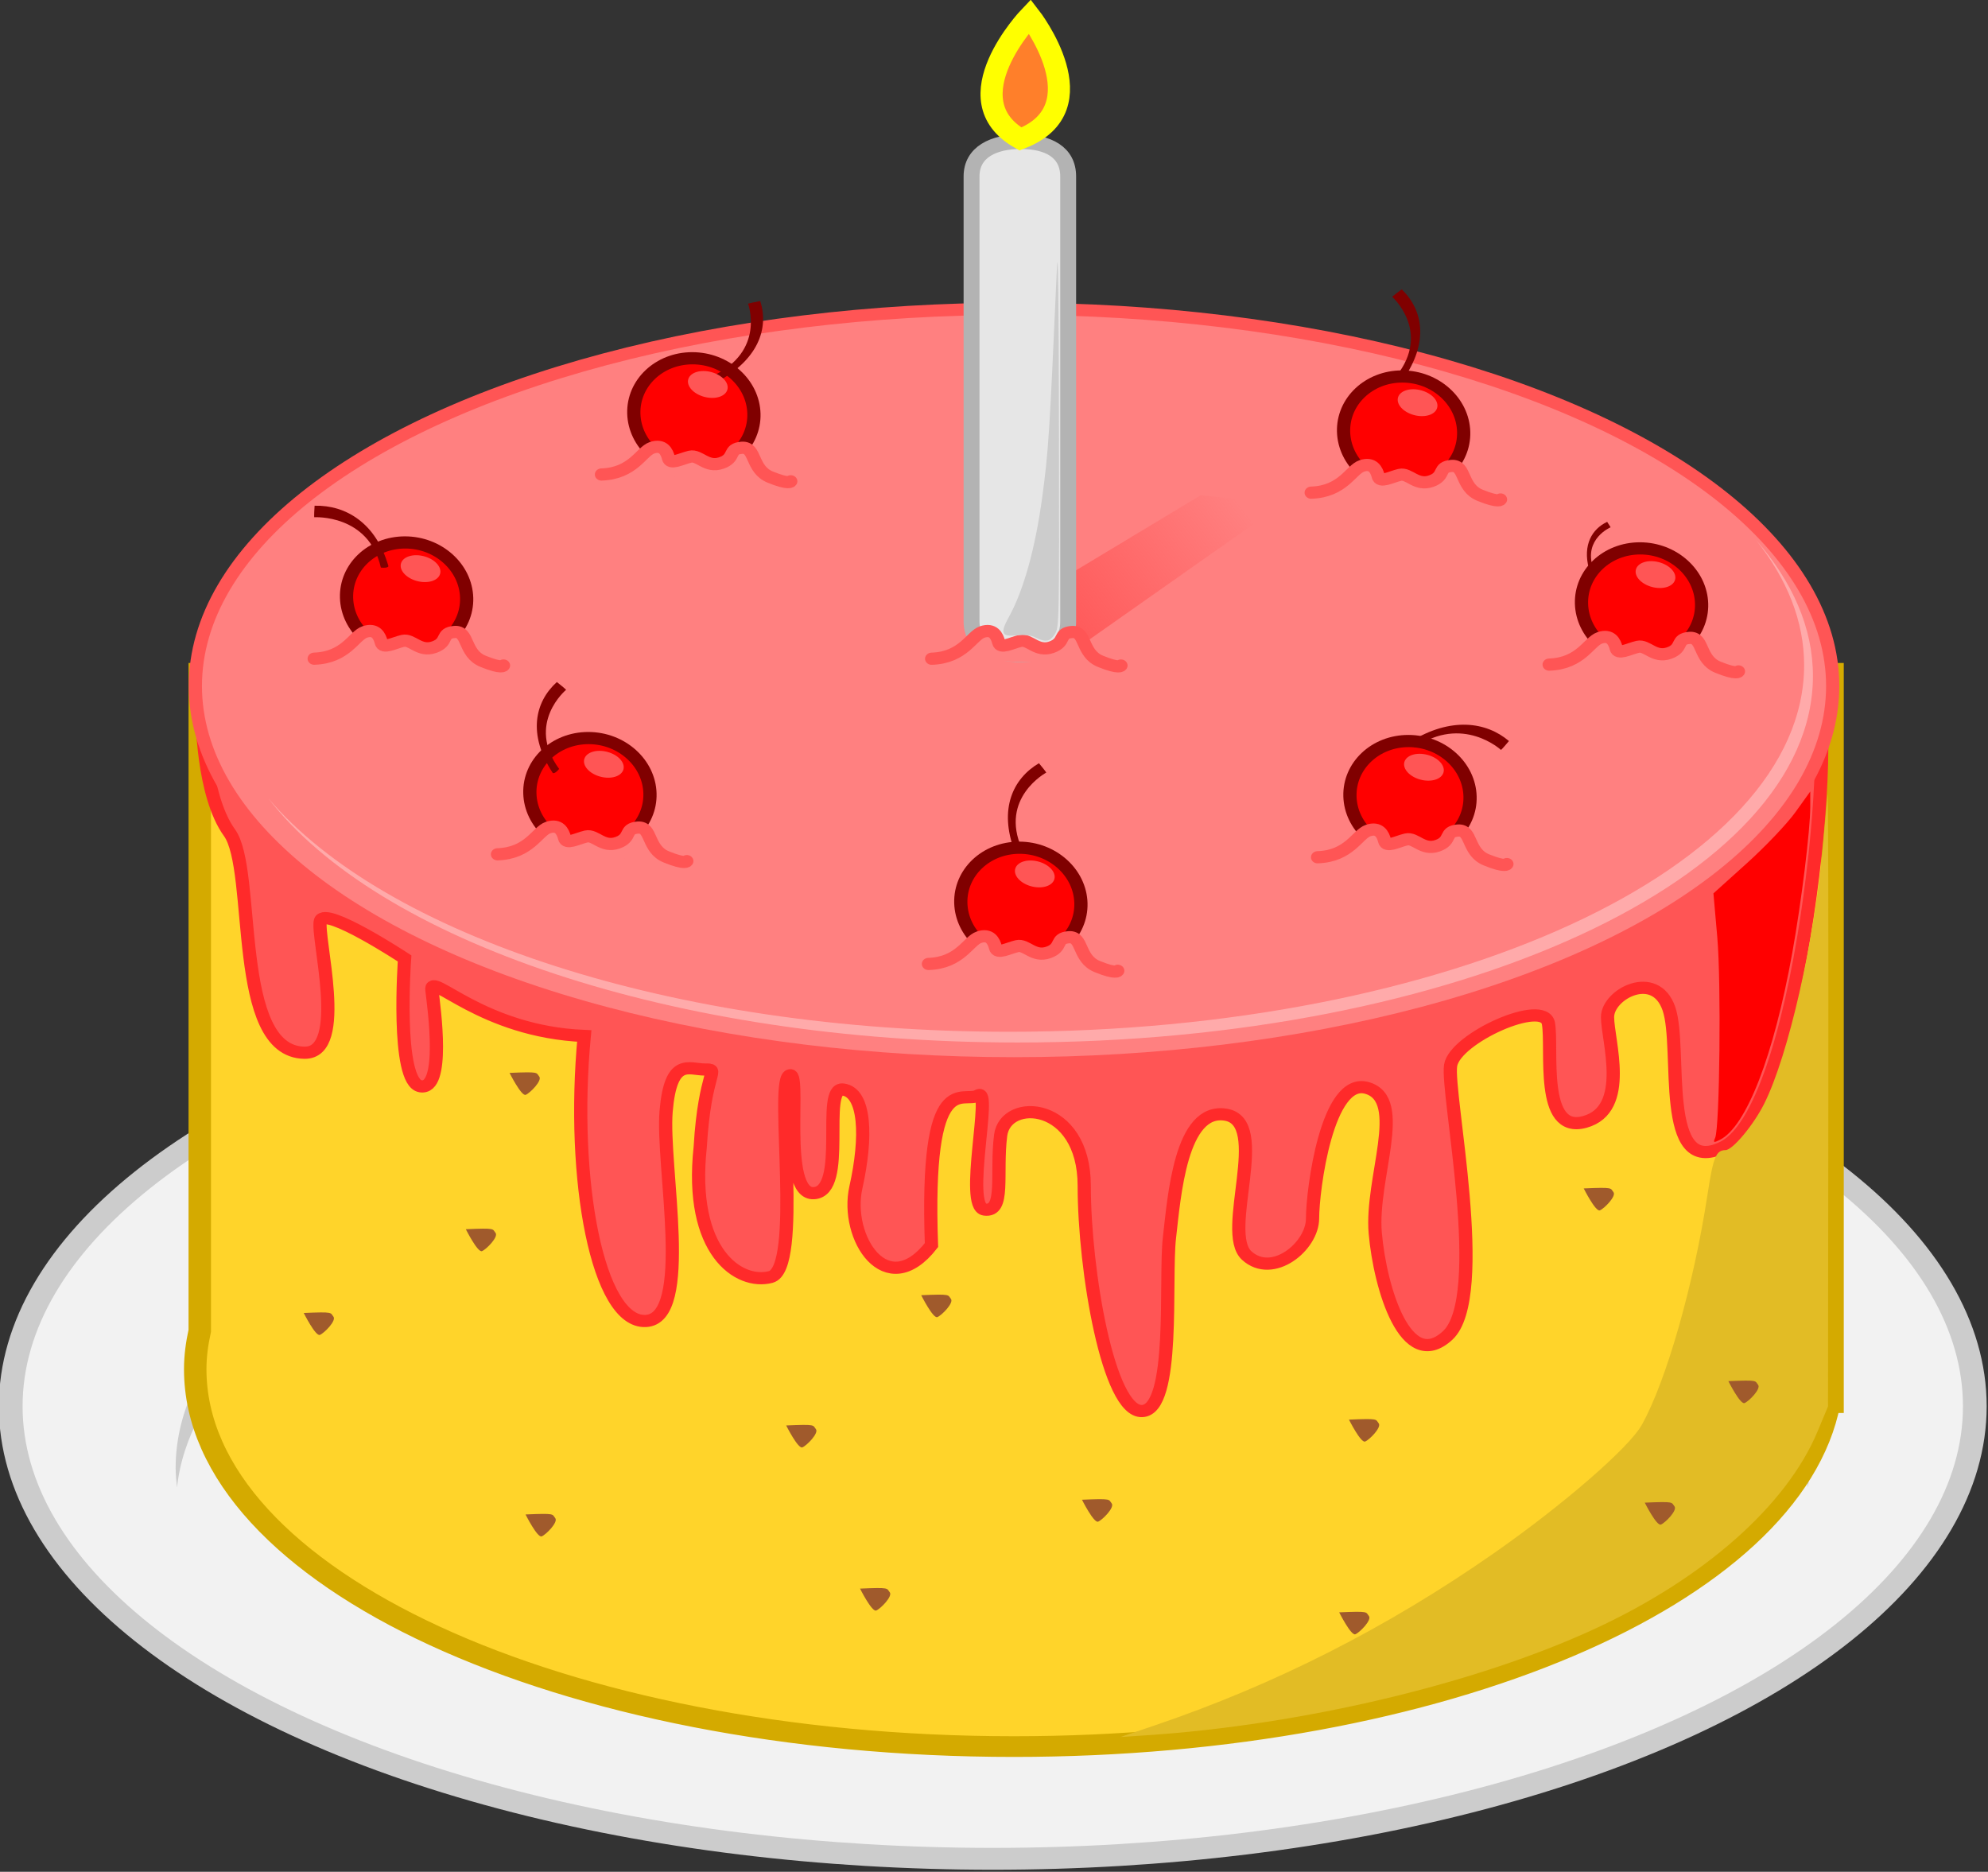
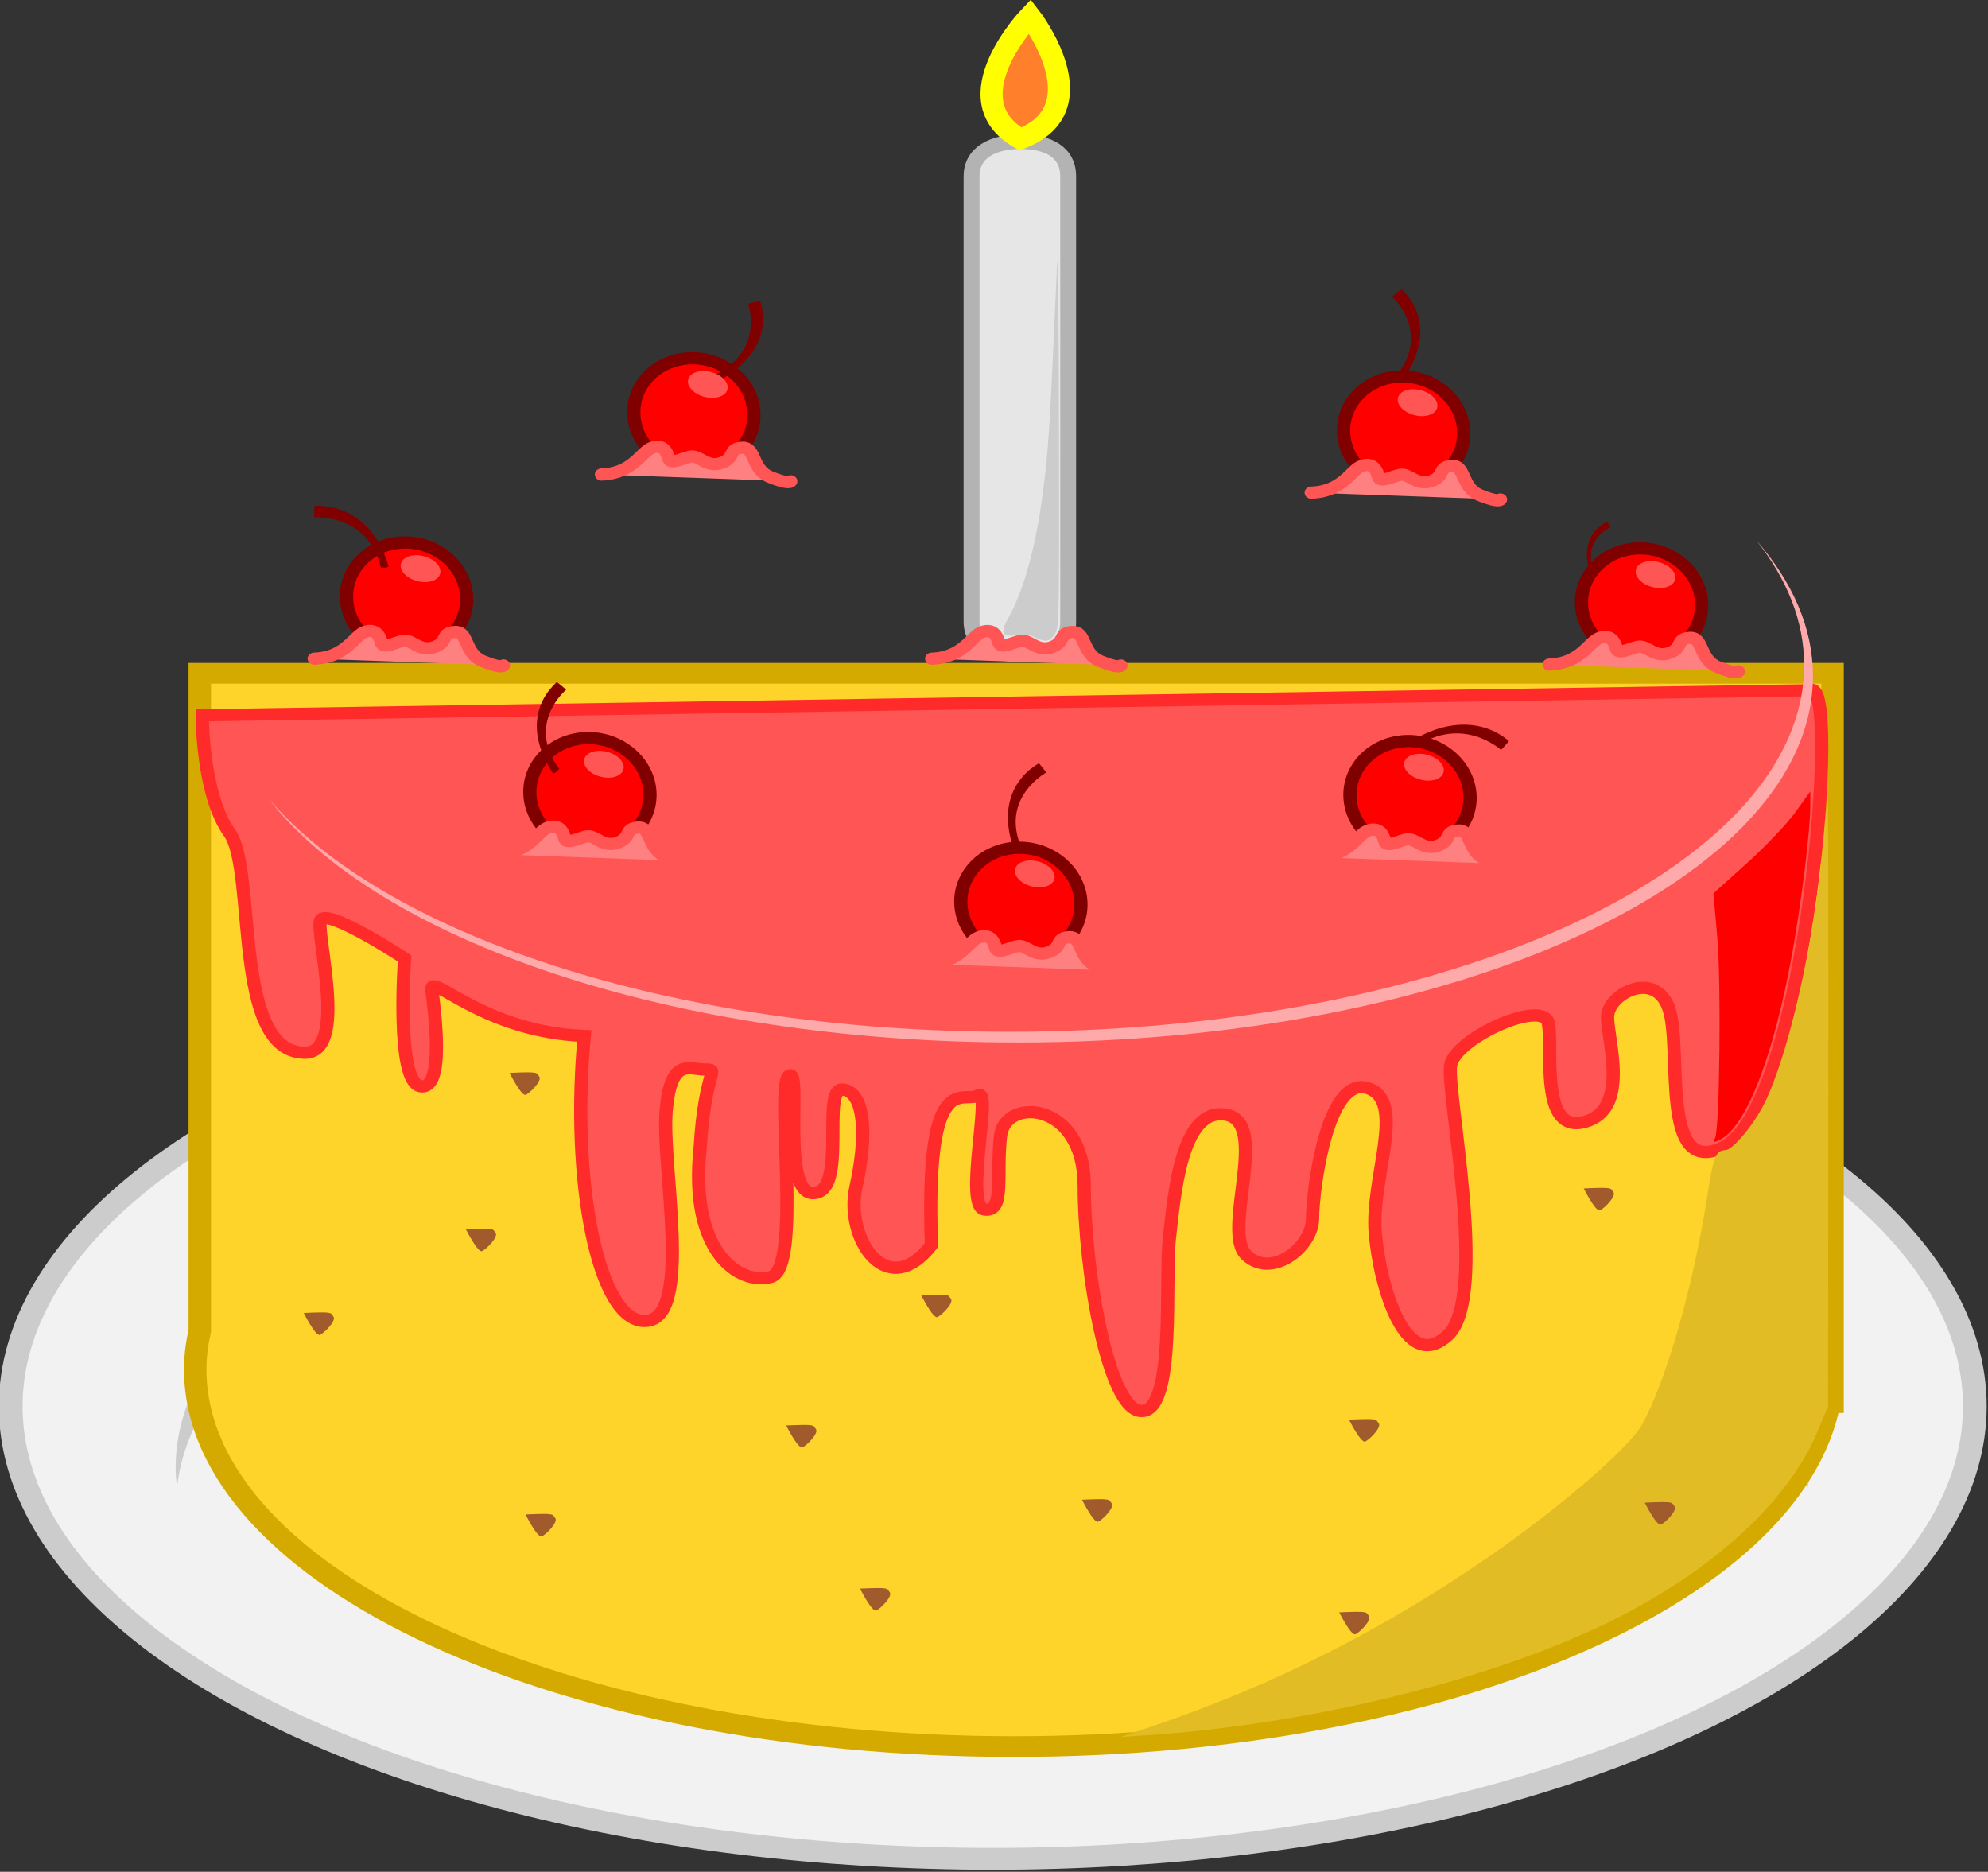
<svg xmlns="http://www.w3.org/2000/svg" xmlns:ns1="http://sodipodi.sourceforge.net/DTD/sodipodi-0.dtd" xmlns:ns2="http://www.inkscape.org/namespaces/inkscape" id="svg3660" viewBox="0 0 345.058 324.874" ns1:docname="birthday-cake.svg" version="1.1" ns2:version="0.92.1 r15371" width="368.062" height="346.532">
  <rect x="0" y="0" width="345.058" height="324.874" fill="#333333" stroke="none" />
  <defs id="defs3662">
    <linearGradient id="linearGradient7687" y2="380.16" gradientUnits="userSpaceOnUse" x2="413.82" y1="390.84" x1="398.84" ns2:collect="always">
      <stop id="stop6366" style="stop-color:#ff5555" offset="0" />
      <stop id="stop6368" style="stop-color:#ff5555;stop-opacity:0" offset="1" />
    </linearGradient>
  </defs>
  <ns1:namedview id="base" bordercolor="#666666" ns2:pageshadow="2" ns2:window-y="-8" pagecolor="#ffffff" ns2:window-height="706" ns2:window-maximized="1" ns2:zoom="1.1383002" ns2:window-x="-8" showgrid="false" borderopacity="1.0" ns2:current-layer="g7215" ns2:cx="279.44216" ns2:cy="155.29956" ns2:window-width="1366" ns2:pageopacity="0.0" ns2:document-units="px" fit-margin-top="0" fit-margin-left="0" fit-margin-right="0" fit-margin-bottom="0" />
  <g id="layer1" ns2:label="Layer 1" ns2:groupmode="layer" transform="translate(110.115,-863.156)">
    <g id="g7215" transform="translate(-244.55,412.5)">
      <g id="g6987" transform="matrix(2.293,0,0,2.113,-488.457,-252.835)">
        <g id="g6983" transform="matrix(1.221,0,0,1.221,-241.48,-104.52)">
          <ellipse id="path6449" style="fill:#f2f2f2;stroke:#cccccc" transform="matrix(1.47,0,0,1.47,-208.69,-2.671)" cx="469.721" cy="309.9" rx="41.416" ry="20.708" />
          <path id="path6451" style="fill:#cccccc" ns2:connector-curvature="0" d="m 481.77,431.72 c -27.964,0 -50.628,11.332 -50.628,25.314 0,0.428 0.043,0.88 0.085,1.302 1.356,-13.377 23.453,-24.012 50.543,-24.012 27.09,0 49.216,10.635 50.572,24.012 0.042,-0.422 0.085,-0.875 0.085,-1.302 0,-13.982 -22.693,-25.314 -50.657,-25.314 z" />
        </g>
        <g id="g6372" transform="translate(-48.199,-5.508)">
          <path id="rect5767" style="fill:#ffd42a;stroke:#d4aa00;stroke-width:1.7" ns2:connector-curvature="0" d="m 334.97,393.75 v 54 c -0.212,1.042 -0.344,2.087 -0.344,3.156 0,17.112 27.744,31 61.969,31 32.379,0 58.946,-12.421 61.719,-28.25 h 0.25 v -2.75 -57.156 h -123.59 z" />
          <path id="path5772" d="m 456.87,395.14 c 2.402,-1.399 -0.254,34.127 -6.559,37.521 -4.881,2.628 -3.099,-8.091 -4.131,-11.361 -1.033,-3.271 -4.648,-1.205 -4.648,0.689 0,1.893 1.721,7.574 -1.721,8.607 -3.443,1.033 -2.41,-6.025 -2.754,-8.091 -0.344,-2.066 -7.058,1.205 -7.402,3.443 -0.344,2.238 2.936,19.028 -0.228,22.192 -3.165,3.165 -5.112,-3.895 -5.477,-8.399 -0.365,-4.504 2.434,-10.955 -0.609,-11.929 -3.043,-0.974 -4.138,8.399 -4.138,10.711 0,2.313 -3.043,4.99 -4.99,3.043 -1.948,-1.948 1.826,-10.955 -1.582,-11.563 -3.408,-0.609 -3.895,6.695 -4.26,10.103 -0.365,3.408 0.487,14.12 -2.069,14.241 -2.556,0.122 -4.382,-11.563 -4.382,-18.501 0,-6.938 -5.964,-7.303 -6.329,-4.138 -0.365,3.165 0.365,6.329 -1.217,6.086 -1.582,-0.243 0.609,-10.103 -0.487,-9.372 -1.095,0.73 -4.017,-2.434 -3.53,12.294 -3.408,4.747 -6.573,-0.609 -5.721,-4.747 0.852,-4.138 0.73,-7.79 -0.974,-8.034 -1.704,-0.243 0.379,8.341 -2.204,8.514 -2.582,0.172 -0.861,-10.5 -1.893,-9.64 -1.033,0.861 1.033,15.837 -1.377,16.525 -2.41,0.689 -6.197,-2.066 -5.336,-10.673 0.344,-6.369 1.549,-6.369 0.344,-6.369 -1.205,0 -2.582,-1.033 -2.926,3.443 -0.344,4.476 2.066,17.042 -1.549,17.214 -3.615,0.172 -5.681,-11.533 -4.648,-23.411 -7.746,-0.344 -11.705,-5.336 -11.533,-3.787 0.172,1.549 1.033,8.263 -0.861,7.918 -1.893,-0.344 -1.205,-10.5 -1.205,-10.5 0,0 -6.025,-4.303 -6.369,-3.099 -0.344,1.205 2.124,10.888 -1.205,10.845 -5.524,-0.072 -3.615,-14.976 -5.681,-18.075 -2.066,-3.099 -2.066,-9.64 -2.066,-9.64 z" ns1:nodetypes="csssssssssssssssssscssssscssscsscssscc" style="fill:#ff5555;stroke:#ff2a2a;stroke-width:1px" ns2:connector-curvature="0" />
-           <ellipse id="path5765" style="fill:#ff8080;stroke:#ff5555" transform="translate(-75.052,-30.985)" cx="471.658" cy="425.779" rx="61.97" ry="30.985" />
          <path id="path5777" d="m 407.22,480.18 c 9.1,-3.345 17.59,-8.016 25.656,-14.117 5.257,-3.976 10.286,-8.707 11.251,-10.584 1.855,-3.609 3.923,-11.471 4.968,-18.885 0.439,-3.119 0.645,-3.673 1.368,-3.682 0.542,-0.007 2.117,-2.056 2.925,-3.804 1.838,-3.978 3.822,-13.452 4.456,-21.274 0.146,-1.808 0.302,-3.67 0.346,-4.138 0.044,-0.469 0.069,10.651 0.056,24.709 l -0.025,25.561 -0.791,2.055 c -2.334,6.062 -8.555,12.045 -16.858,16.21 -9.012,4.521 -22.104,7.894 -33.96,8.749 l -1.948,0.14 2.556,-0.94 z" style="fill:#e2bc25" ns2:connector-curvature="0" />
          <path id="path5781" d="m 449.68,431.9 c 0.345,-0.877 0.46,-12.759 0.16,-16.473 l -0.292,-3.603 2.539,-2.483 c 1.397,-1.365 3.046,-3.248 3.665,-4.184 l 1.126,-1.702 v 1.25 c 0,1.926 -0.67,7.832 -1.361,11.998 -1.404,8.467 -3.485,14.297 -5.485,15.367 -0.472,0.253 -0.511,0.234 -0.353,-0.17 z" style="fill:#ff0000" ns2:connector-curvature="0" />
          <path id="path5783" d="m 379.36,455.53 c 2.289,-0.109 2.001,-0.027 2.247,0.3 0.246,0.326 -0.698,1.362 -1.025,1.5 -0.327,0.139 -1.222,-1.8 -1.222,-1.8 z" style="fill:#a05a2c" ns2:connector-curvature="0" />
          <path id="path5783-3" d="m 401.75,461.63 c 2.289,-0.109 2.001,-0.027 2.247,0.3 0.246,0.326 -0.698,1.362 -1.025,1.5 -0.327,0.139 -1.222,-1.8 -1.222,-1.8 z" style="fill:#a05a2c" ns2:connector-curvature="0" />
          <path id="path5783-1" d="m 355.11,439.41 c 2.289,-0.109 2.001,-0.027 2.247,0.3 0.246,0.326 -0.698,1.362 -1.025,1.5 -0.327,0.139 -1.222,-1.8 -1.222,-1.8 z" style="fill:#a05a2c" ns2:connector-curvature="0" />
          <path id="path5783-2" d="m 359.63,462.84 c 2.289,-0.109 2.001,-0.027 2.247,0.3 0.246,0.326 -0.698,1.362 -1.025,1.5 -0.327,0.139 -1.222,-1.8 -1.222,-1.8 z" style="fill:#a05a2c" ns2:connector-curvature="0" />
          <path id="path5783-33" d="m 389.58,444.83 c 2.289,-0.109 2.001,-0.027 2.247,0.3 0.246,0.326 -0.698,1.362 -1.025,1.5 -0.327,0.139 -1.222,-1.8 -1.222,-1.8 z" style="fill:#a05a2c" ns2:connector-curvature="0" />
          <path id="path5783-4" d="m 421.96,455.05 c 2.289,-0.109 2.001,-0.027 2.247,0.3 0.246,0.326 -0.698,1.362 -1.025,1.5 -0.327,0.139 -1.222,-1.8 -1.222,-1.8 z" style="fill:#a05a2c" ns2:connector-curvature="0" />
          <path id="path5783-11" d="m 439.73,436.06 c 2.289,-0.109 2.001,-0.027 2.247,0.3 0.246,0.326 -0.698,1.362 -1.025,1.5 -0.327,0.139 -1.222,-1.8 -1.222,-1.8 z" style="fill:#a05a2c" ns2:connector-curvature="0" />
-           <path id="path5783-38" d="m 450.68,451.89 c 2.289,-0.109 2.001,-0.027 2.247,0.3 0.246,0.326 -0.698,1.362 -1.025,1.5 -0.327,0.139 -1.222,-1.8 -1.222,-1.8 z" style="fill:#a05a2c" ns2:connector-curvature="0" />
          <path id="path5783-7" d="m 444.35,461.87 c 2.289,-0.109 2.001,-0.027 2.247,0.3 0.246,0.326 -0.698,1.362 -1.025,1.5 -0.327,0.139 -1.222,-1.8 -1.222,-1.8 z" style="fill:#a05a2c" ns2:connector-curvature="0" />
          <path id="path5783-42" d="m 421.22,470.88 c 2.289,-0.109 2.001,-0.027 2.247,0.3 0.246,0.326 -0.698,1.362 -1.025,1.5 -0.327,0.139 -1.222,-1.8 -1.222,-1.8 z" style="fill:#a05a2c" ns2:connector-curvature="0" />
          <path id="path5783-77" d="m 358.42,426.57 c 2.289,-0.109 2.001,-0.027 2.247,0.3 0.246,0.326 -0.698,1.362 -1.025,1.5 -0.327,0.139 -1.222,-1.8 -1.222,-1.8 z" style="fill:#a05a2c" ns2:connector-curvature="0" />
          <path id="path5783-9" d="m 342.84,446.29 c 2.289,-0.109 2.001,-0.027 2.247,0.3 0.246,0.326 -0.698,1.362 -1.025,1.5 -0.327,0.139 -1.222,-1.8 -1.222,-1.8 z" style="fill:#a05a2c" ns2:connector-curvature="0" />
          <path id="path5783-31" d="m 384.95,468.93 c 2.289,-0.109 2.001,-0.027 2.247,0.3 0.246,0.326 -0.698,1.362 -1.025,1.5 -0.327,0.139 -1.222,-1.8 -1.222,-1.8 z" style="fill:#a05a2c" ns2:connector-curvature="0" />
          <path id="path5887" d="m 452.77,382.79 c 2.347,3.217 3.643,6.667 3.643,10.29 0,16.622 -26.949,30.112 -60.194,30.112 -25.525,0 -47.311,-7.972 -56.066,-19.184 8.278,11.677 30.543,20.065 56.733,20.065 33.245,0 60.194,-13.49 60.194,-30.112 0,-3.951 -1.543,-7.714 -4.31,-11.171 z" style="fill:#ffaaaa" ns2:connector-curvature="0" />
          <g id="g6075" transform="translate(-6.329,-2.434)">
            <g id="g6068" transform="translate(-18.015,-9.738)">
              <g id="g6044" transform="translate(87.528,17.412)">
                <circle id="path5900" style="fill:#ff0000;stroke:#800000;stroke-linecap:round;stroke-linejoin:round" transform="matrix(1,0,0.025,1,-175.99,102.48)" cx="478.56" cy="264.696" r="4.546" />
                <path id="path5902" d="m 310.87,364.61 c 3.2,-1.842 4.007,-4.438 3.341,-6.68 -0.898,0.184 -0.921,0.222 -0.921,0.222 0,0 1.338,3.897 -2.69,5.939 0.094,0.594 0.27,0.519 0.27,0.519 z" style="fill:#800000" ns2:connector-curvature="0" />
                <ellipse id="path5904" style="fill:#ff5555" transform="matrix(0.966,0.284,-0.26,0.959,-82.069,-22.981)" cx="476.934" cy="263.102" rx="1.531" ry="1.058" />
              </g>
              <path id="path6066" d="m 389.72,389.59 c 2.41,-0.086 3.012,-1.893 3.83,-2.195 0.818,-0.301 1.119,0.301 1.248,0.861 0.129,0.559 0.947,0.043 1.635,-0.129 0.689,-0.172 1.248,0.947 2.367,0.516 1.119,-0.43 0.473,-1.162 1.549,-1.248 1.076,-0.086 0.689,1.764 2.152,2.41 1.463,0.646 1.549,0.344 1.549,0.344" style="fill:#ff8080;stroke:#ff5555;stroke-width:1px;stroke-linecap:round;stroke-linejoin:round" ns2:connector-curvature="0" />
            </g>
          </g>
          <g id="g6044-6" transform="translate(116.91,6.737)">
            <circle id="path5900-5" style="fill:#ff0000;stroke:#800000;stroke-linecap:round;stroke-linejoin:round" transform="matrix(1,0,0.025,1,-175.99,102.48)" cx="478.56" cy="264.696" r="4.546" />
            <path id="path5902-0" d="m 309.11,362.94 c 2.01,-3.096 1.548,-5.776 -0.066,-7.468 -0.716,0.573 -0.719,0.617 -0.719,0.617 0,0 2.966,2.861 0.308,6.512 0.354,0.486 0.477,0.34 0.477,0.34 z" style="fill:#800000" ns2:connector-curvature="0" />
            <ellipse id="path5904-2" style="fill:#ff5555" transform="matrix(0.966,0.284,-0.26,0.959,-82.069,-22.981)" cx="476.934" cy="263.102" rx="1.531" ry="1.058" />
          </g>
          <path id="path6066-8" d="m 419.1,378.91 c 2.41,-0.086 3.012,-1.893 3.83,-2.195 0.818,-0.301 1.119,0.301 1.248,0.861 0.129,0.559 0.947,0.043 1.635,-0.129 0.689,-0.172 1.248,0.947 2.367,0.516 1.119,-0.43 0.473,-1.162 1.549,-1.248 1.076,-0.086 0.689,1.764 2.152,2.41 1.463,0.646 1.549,0.344 1.549,0.344" style="fill:#ff8080;stroke:#ff5555;stroke-width:1px;stroke-linecap:round;stroke-linejoin:round" ns2:connector-curvature="0" />
          <g id="g6075-6" transform="translate(47.879,29.006)">
            <g id="g6068-0" transform="translate(-18.015,-9.738)">
              <g id="g6044-2" transform="translate(87.528,17.412)">
                <circle id="path5900-4" style="fill:#ff0000;stroke:#800000;stroke-linecap:round;stroke-linejoin:round" transform="matrix(1,0,0.025,1,-175.99,102.48)" cx="478.56" cy="264.696" r="4.546" />
                <path id="path5902-8" d="m 309.21,362.69 c 3.062,-2.062 5.749,-1.644 7.468,-0.059 -0.561,0.726 -0.605,0.729 -0.605,0.729 0,0 -2.91,-2.917 -6.516,-0.199 -0.492,-0.346 -0.347,-0.471 -0.347,-0.471 z" style="fill:#800000" ns2:connector-curvature="0" />
                <ellipse id="path5904-6" style="fill:#ff5555" transform="matrix(0.966,0.284,-0.26,0.959,-82.069,-22.981)" cx="476.934" cy="263.102" rx="1.531" ry="1.058" />
              </g>
              <path id="path6066-5" d="m 389.72,389.59 c 2.41,-0.086 3.012,-1.893 3.83,-2.195 0.818,-0.301 1.119,0.301 1.248,0.861 0.129,0.559 0.947,0.043 1.635,-0.129 0.689,-0.172 1.248,0.947 2.367,0.516 1.119,-0.43 0.473,-1.162 1.549,-1.248 1.076,-0.086 0.689,1.764 2.152,2.41 1.463,0.646 1.549,0.344 1.549,0.344" style="fill:#ff8080;stroke:#ff5555;stroke-width:1px;stroke-linecap:round;stroke-linejoin:round" ns2:connector-curvature="0" />
            </g>
          </g>
          <g id="g6075-0" transform="translate(-28.074,12.695)">
            <g id="g6068-9" transform="translate(-18.015,-9.738)">
              <g id="g6044-0" transform="translate(87.528,17.412)">
                <circle id="path5900-0" style="fill:#ff0000;stroke:#800000;stroke-linecap:round;stroke-linejoin:round" transform="matrix(1,0,0.025,1,-175.99,102.48)" cx="478.56" cy="264.696" r="4.546" />
                <path id="path5902-6" d="m 307.81,364.57 c -0.951,-3.567 -3.25,-5.019 -5.587,-4.956 -0.055,0.915 -0.024,0.947 -0.024,0.947 0,0 4.111,-0.284 5.04,4.135 0.598,0.063 0.571,-0.126 0.571,-0.126 z" style="fill:#800000" ns2:connector-curvature="0" />
                <ellipse id="path5904-1" style="fill:#ff5555" transform="matrix(0.966,0.284,-0.26,0.959,-82.069,-22.981)" cx="476.934" cy="263.102" rx="1.531" ry="1.058" />
              </g>
              <path id="path6066-3" d="m 389.72,389.59 c 2.41,-0.086 3.012,-1.893 3.83,-2.195 0.818,-0.301 1.119,0.301 1.248,0.861 0.129,0.559 0.947,0.043 1.635,-0.129 0.689,-0.172 1.248,0.947 2.367,0.516 1.119,-0.43 0.473,-1.162 1.549,-1.248 1.076,-0.086 0.689,1.764 2.152,2.41 1.463,0.646 1.549,0.344 1.549,0.344" style="fill:#ff8080;stroke:#ff5555;stroke-width:1px;stroke-linecap:round;stroke-linejoin:round" ns2:connector-curvature="0" />
            </g>
          </g>
          <g id="g6075-8" transform="translate(18.423,37.77)">
            <g id="g6068-93" transform="translate(-18.015,-9.738)">
              <g id="g6044-4" transform="translate(87.528,17.412)">
                <circle id="path5900-46" style="fill:#ff0000;stroke:#800000;stroke-linecap:round;stroke-linejoin:round" transform="matrix(1,0,0.025,1,-175.99,102.48)" cx="478.56" cy="264.696" r="4.546" />
                <path id="path5902-06" d="m 308.72,362.93 c -1.218,-3.485 -0.133,-5.978 1.836,-7.24 0.56,0.726 0.552,0.77 0.552,0.77 0,0 -3.56,2.076 -1.844,6.253 -0.459,0.388 -0.544,0.217 -0.544,0.217 z" style="fill:#800000" ns2:connector-curvature="0" />
                <ellipse id="path5904-61" style="fill:#ff5555" transform="matrix(0.966,0.284,-0.26,0.959,-82.069,-22.981)" cx="476.934" cy="263.102" rx="1.531" ry="1.058" />
              </g>
              <path id="path6066-84" d="m 389.72,389.59 c 2.41,-0.086 3.012,-1.893 3.83,-2.195 0.818,-0.301 1.119,0.301 1.248,0.861 0.129,0.559 0.947,0.043 1.635,-0.129 0.689,-0.172 1.248,0.947 2.367,0.516 1.119,-0.43 0.473,-1.162 1.549,-1.248 1.076,-0.086 0.689,1.764 2.152,2.41 1.463,0.646 1.549,0.344 1.549,0.344" style="fill:#ff8080;stroke:#ff5555;stroke-width:1px;stroke-linecap:round;stroke-linejoin:round" ns2:connector-curvature="0" />
            </g>
          </g>
          <g id="g6075-96" transform="translate(65.407,13.182)">
            <g id="g6068-3" transform="translate(-18.015,-9.738)">
              <g id="g6044-7" transform="translate(87.528,17.412)">
                <circle id="path5900-8" style="fill:#ff0000;stroke:#800000;stroke-linecap:round;stroke-linejoin:round" transform="matrix(1,0,0.025,1,-175.99,102.48)" cx="478.56" cy="264.696" r="4.546" />
                <path id="path5902-82" d="m 305.2,364.29 c -0.477,-1.96 0.246,-3.257 1.383,-3.838 0.266,0.425 0.259,0.448 0.259,0.448 0,0 -2.046,0.939 -1.335,3.302 -0.27,0.187 -0.307,0.089 -0.307,0.089 z" style="fill:#800000" ns2:connector-curvature="0" />
                <ellipse id="path5904-9" style="fill:#ff5555" transform="matrix(0.966,0.284,-0.26,0.959,-82.069,-22.981)" cx="476.934" cy="263.102" rx="1.531" ry="1.058" />
              </g>
              <path id="path6066-1" d="m 389.72,389.59 c 2.41,-0.086 3.012,-1.893 3.83,-2.195 0.818,-0.301 1.119,0.301 1.248,0.861 0.129,0.559 0.947,0.043 1.635,-0.129 0.689,-0.172 1.248,0.947 2.367,0.516 1.119,-0.43 0.473,-1.162 1.549,-1.248 1.076,-0.086 0.689,1.764 2.152,2.41 1.463,0.646 1.549,0.344 1.549,0.344" style="fill:#ff8080;stroke:#ff5555;stroke-width:1px;stroke-linecap:round;stroke-linejoin:round" ns2:connector-curvature="0" />
            </g>
          </g>
          <g id="g6075-3" transform="translate(-14.198,28.763)">
            <g id="g6068-5" transform="translate(-18.015,-9.738)">
              <g id="g6044-9" transform="translate(87.528,17.412)">
                <circle id="path5900-84" style="fill:#ff0000;stroke:#800000;stroke-linecap:round;stroke-linejoin:round" transform="matrix(1,0,0.025,1,-175.99,102.48)" cx="478.56" cy="264.696" r="4.546" />
                <path id="path5902-07" d="m 306.37,365.49 c -1.906,-3.162 -1.354,-5.824 0.315,-7.462 0.697,0.596 0.698,0.64 0.698,0.64 0,0 -3.059,2.76 -0.525,6.498 -0.37,0.474 -0.488,0.323 -0.488,0.323 z" style="fill:#800000" ns2:connector-curvature="0" />
                <ellipse id="path5904-63" style="fill:#ff5555" transform="matrix(0.966,0.284,-0.26,0.959,-82.069,-22.981)" cx="476.934" cy="263.102" rx="1.531" ry="1.058" />
              </g>
              <path id="path6066-6" d="m 389.72,389.59 c 2.41,-0.086 3.012,-1.893 3.83,-2.195 0.818,-0.301 1.119,0.301 1.248,0.861 0.129,0.559 0.947,0.043 1.635,-0.129 0.689,-0.172 1.248,0.947 2.367,0.516 1.119,-0.43 0.473,-1.162 1.549,-1.248 1.076,-0.086 0.689,1.764 2.152,2.41 1.463,0.646 1.549,0.344 1.549,0.344" style="fill:#ff8080;stroke:#ff5555;stroke-width:1px;stroke-linecap:round;stroke-linejoin:round" ns2:connector-curvature="0" />
            </g>
          </g>
-           <path id="path6362" d="m 393.34,390.49 17.386,-11.361 6.197,0.689 -16.009,12.222 z" style="fill:url(#linearGradient7687)" ns2:connector-curvature="0" />
          <path id="rect6304" d="m 397.12,350.08 c 2.026,0 3.584,0.827 3.584,2.853 v 36.572 c 0,2.026 -1.476,2.726 -3.502,2.726 -2.026,0 -3.812,-0.7 -3.812,-2.726 v -36.572 c 0,-2.026 1.704,-2.853 3.73,-2.853 z" ns1:nodetypes="sssssss" style="fill:#e6e6e6;stroke:#b3b3b3;stroke-width:1.202;stroke-linecap:round;stroke-linejoin:round" ns2:connector-curvature="0" />
          <path id="path6341" d="m 397.09,349.86 c -5.3,-3.261 0.713,-10.09 0.713,-10.09 0,0 5.402,7.542 -0.713,10.09 z" ns1:nodetypes="ccc" style="fill:#ff7f2a;stroke:#ffff00;stroke-width:1.675px" ns2:connector-curvature="0" />
          <path id="path6356" style="fill:#ff8080;stroke:#ff5555;stroke-width:1px;stroke-linecap:round;stroke-linejoin:round" ns2:connector-curvature="0" d="m 390.37,392.55 c 2.41,-0.086 3.012,-1.893 3.83,-2.195 0.818,-0.301 1.119,0.301 1.248,0.861 0.129,0.559 0.947,0.043 1.635,-0.129 0.689,-0.172 1.248,0.947 2.367,0.516 1.119,-0.43 0.473,-1.162 1.549,-1.248 1.076,-0.086 0.689,1.764 2.152,2.41 1.463,0.646 1.549,0.344 1.549,0.344" />
          <path id="path6360" d="m 398.24,390.81 c -0.359,-0.195 -0.763,-0.246 -1.413,-0.178 -1.187,0.122 -1.296,-0.165 -0.592,-1.551 1.1,-2.166 1.983,-5.616 2.502,-9.776 0.479,-3.844 0.549,-5.031 1.111,-18.763 0.089,-2.174 0.142,2.212 0.159,13.082 0.025,16.023 0.018,16.364 -0.316,16.913 -0.377,0.619 -0.701,0.68 -1.452,0.273 z" style="fill:#cccccc" ns2:connector-curvature="0" />
        </g>
      </g>
      <g id="g4653" transform="matrix(-0.838,0,0,0.838,686.6,360.75)" />
    </g>
  </g>
</svg>